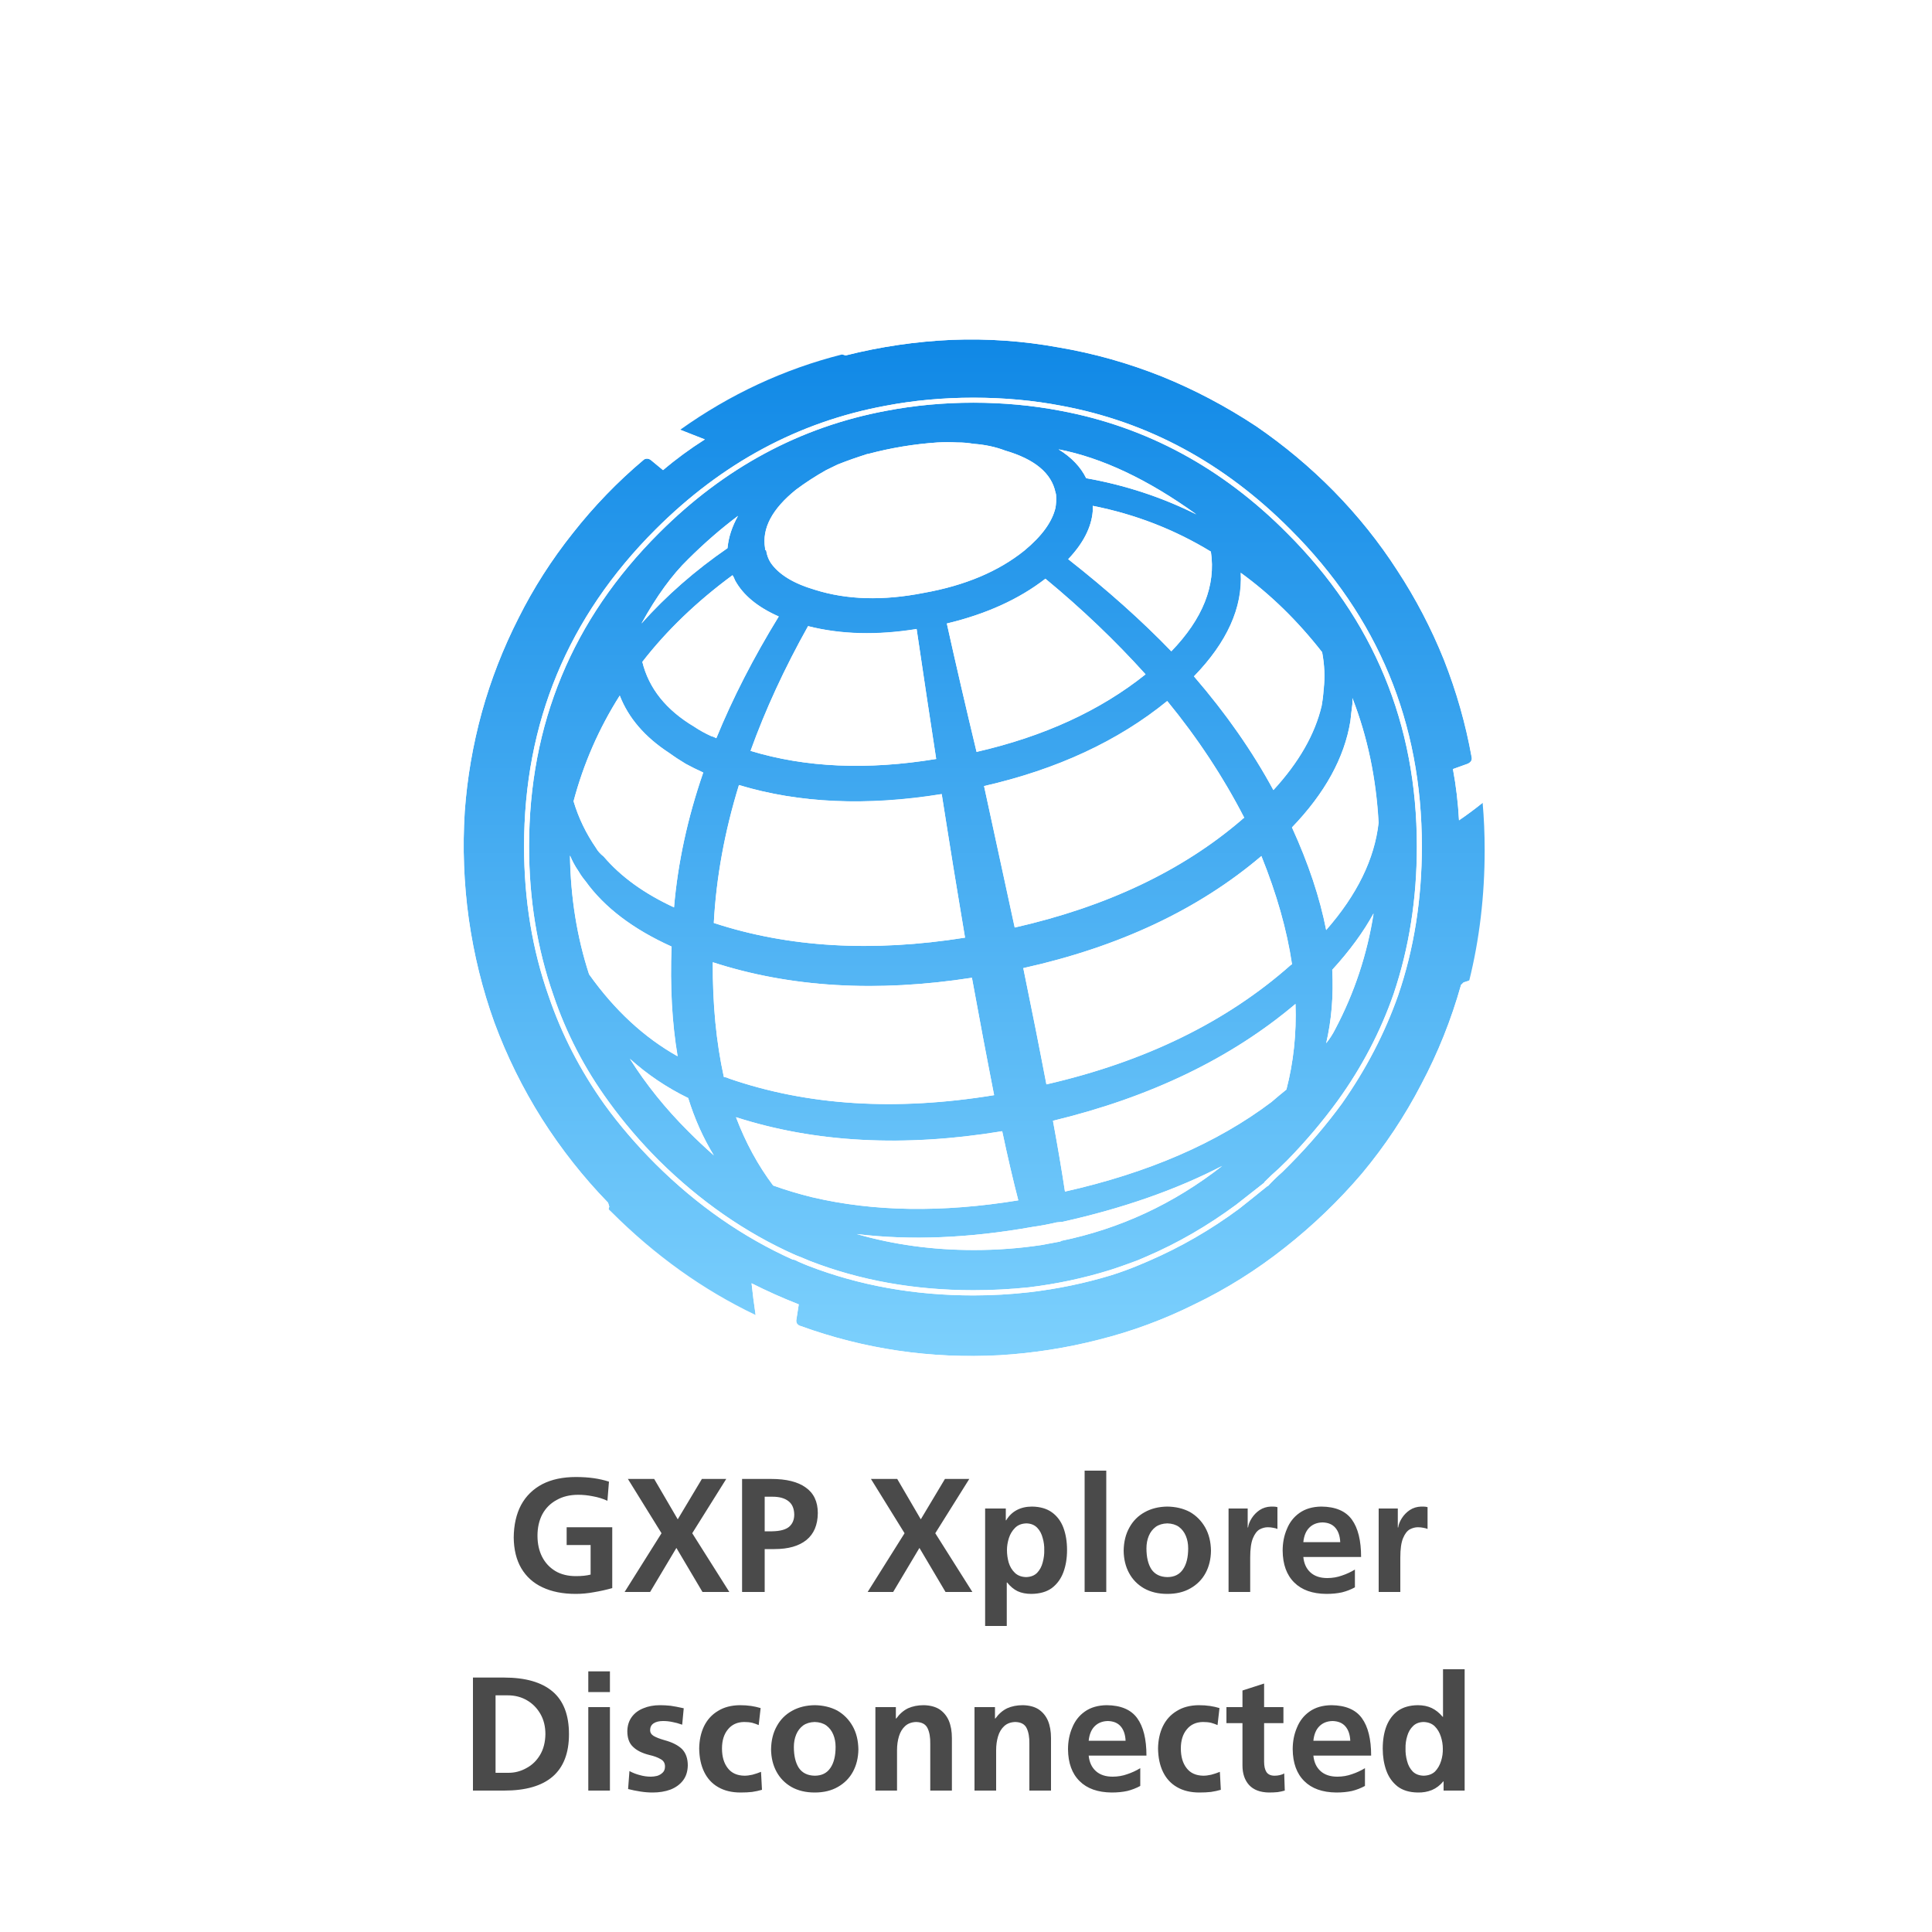
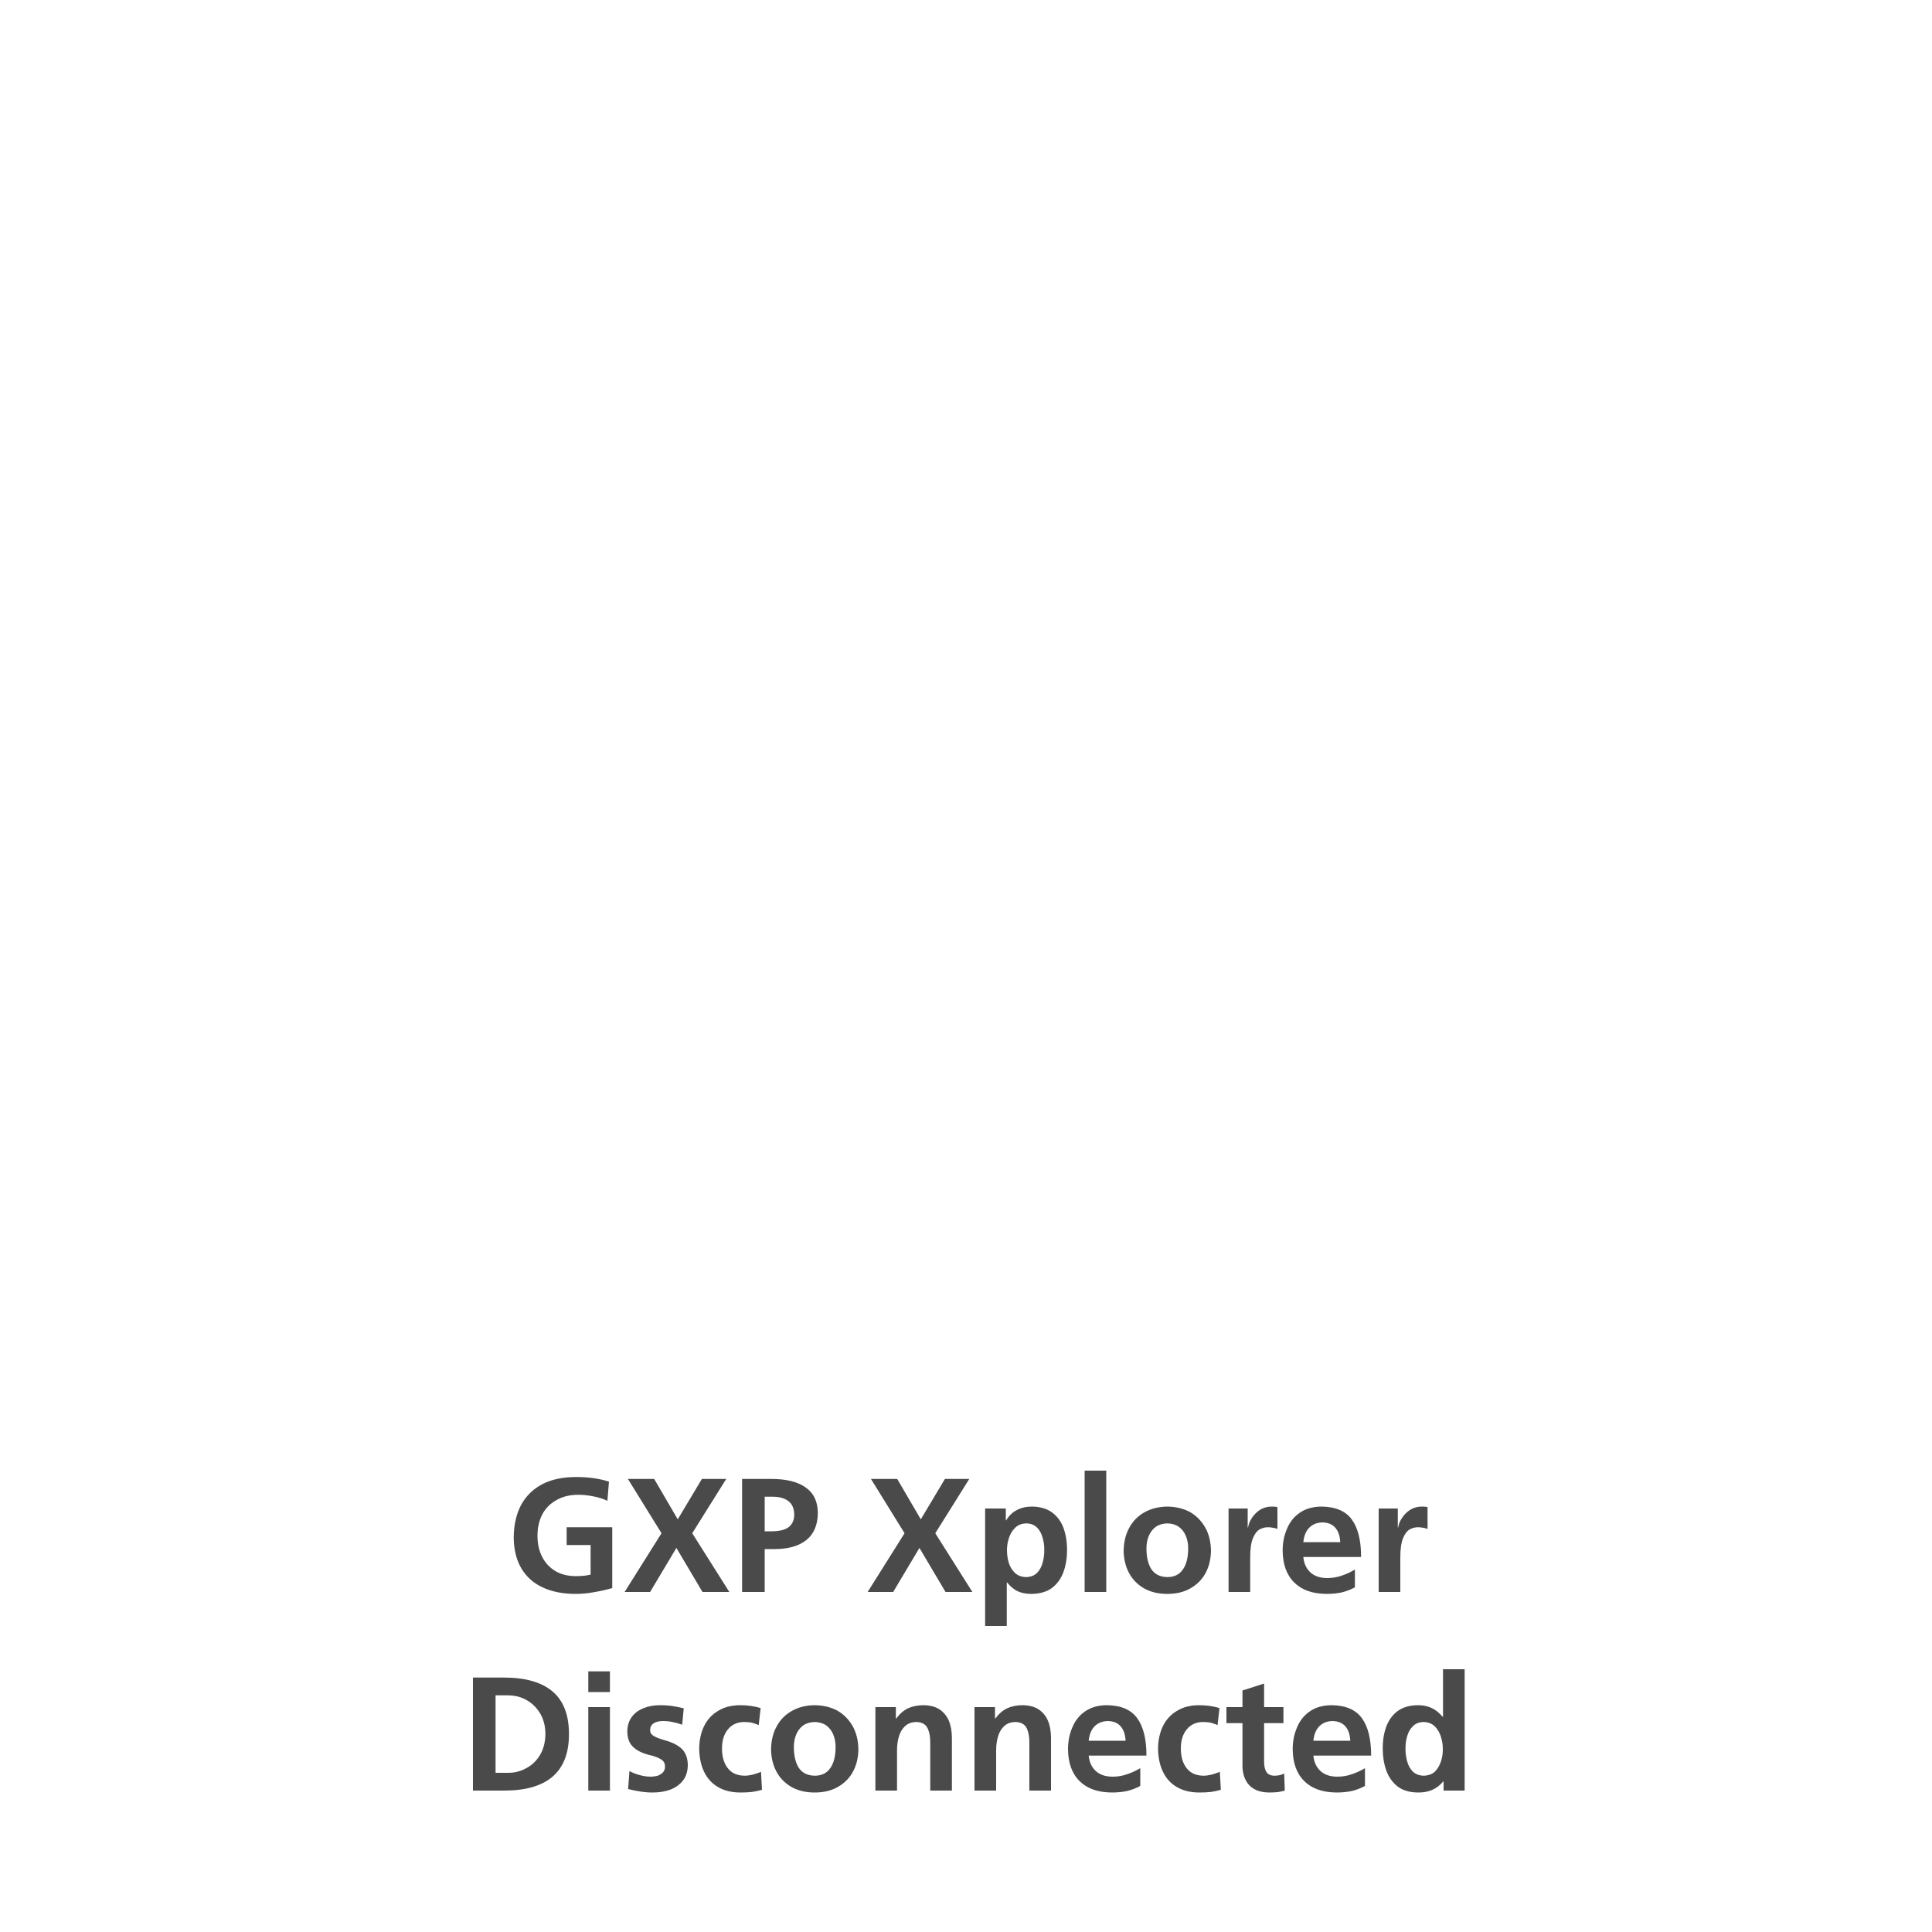
<svg xmlns="http://www.w3.org/2000/svg" xmlns:xlink="http://www.w3.org/1999/xlink" version="1.1" preserveAspectRatio="none" x="0px" y="0px" width="500px" height="500px" viewBox="0 0 500 500">
  <defs>
    <linearGradient id="Gradient_1" gradientUnits="userSpaceOnUse" x1="245.8" y1="463.225" x2="245.8" y2="49.075" spreadMethod="pad">
      <stop offset="0%" stop-color="#82D4FE" />
      <stop offset="100%" stop-color="#0B85E5" />
    </linearGradient>
    <filter id="Filter_1" x="-20%" y="-20%" width="140%" height="140%" color-interpolation-filters="sRGB">
      <feColorMatrix in="SourceGraphic" type="matrix" values="1 0 0 0 0 0 1 0 0 0 0 0 1 0 0 0 0 0 0.85 0" result="result1" />
    </filter>
    <filter id="Filter_2" x="-20%" y="-20%" width="140%" height="140%" color-interpolation-filters="sRGB">
      <feFlood flood-color="#0099FF" flood-opacity="1" in="SourceGraphic" result="result1" />
      <feGaussianBlur in="SourceGraphic" stdDeviation="6.667,6.667" result="result2" />
      <feComposite in2="result2" in="result1" operator="in" result="result3" />
      <feComposite in2="result3" in="SourceGraphic" operator="over" result="result4" />
    </filter>
    <g id="Layer0_0_FILL">
      <path fill="#4A4A4A" stroke="none" d=" M 370.55 442.05 Q 369 441.3 366.9 441.3 363.8 441.35 361.8 442.75 359.8 444.2 358.8 446.75 357.85 449.25 357.85 452.55 357.85 455.6 358.75 458.15 359.65 460.7 361.65 462.3 363.65 463.85 366.9 463.9 368.9 463.95 370.6 463.25 372.25 462.55 373.55 461 L 373.6 461 373.6 463.4 379.05 463.4 379.05 432 373.45 432 373.45 444.3 373.35 444.3 Q 372.1 442.8 370.55 442.05 M 363.75 452.55 Q 363.7 450.85 364.2 449.25 364.65 447.7 365.7 446.7 366.7 445.7 368.4 445.65 370.2 445.7 371.3 446.75 372.4 447.85 372.9 449.45 373.4 451 373.4 452.55 373.45 454.15 372.95 455.75 372.45 457.35 371.4 458.45 370.3 459.5 368.45 459.55 366.65 459.5 365.6 458.45 364.55 457.35 364.15 455.75 363.7 454.1 363.75 452.55 M 352.45 444.65 Q 350.05 441.35 344.55 441.3 341.15 441.35 338.9 442.95 336.7 444.5 335.65 447.1 334.55 449.65 334.55 452.7 334.6 458.05 337.55 460.95 340.45 463.85 345.85 463.9 348.1 463.9 349.9 463.5 351.7 463.05 353.25 462.2 L 353.25 457.6 Q 351.7 458.55 349.9 459.15 348.1 459.8 346.1 459.8 343.35 459.8 341.75 458.35 340.15 456.9 339.9 454.35 L 354.85 454.35 Q 354.85 447.95 352.45 444.65 M 348.2 446.8 Q 349.35 448.15 349.45 450.5 L 339.9 450.5 Q 340.15 448.05 341.45 446.75 342.75 445.45 344.85 445.4 347.05 445.45 348.2 446.8 M 321.55 441.8 L 317.4 441.8 317.4 445.95 321.55 445.95 321.55 456.9 Q 321.55 460.05 323.25 461.95 325 463.85 328.4 463.9 329.6 463.9 330.65 463.8 331.65 463.65 332.5 463.4 L 332.35 458.95 Q 331.9 459.25 331.2 459.4 330.55 459.55 329.85 459.55 328.4 459.55 327.75 458.6 327.15 457.65 327.15 455.95 L 327.15 445.95 332.15 445.95 332.15 441.8 327.15 441.8 327.15 435.7 321.55 437.5 321.55 441.8 M 310.2 441.3 Q 306.85 441.35 304.55 442.8 302.2 444.2 300.95 446.75 299.75 449.25 299.7 452.5 299.75 456.05 301 458.6 302.25 461.15 304.6 462.5 307 463.9 310.4 463.9 312.1 463.9 313.4 463.75 314.75 463.55 315.95 463.2 L 315.7 458.55 Q 314.6 459 313.45 459.3 312.35 459.55 311.4 459.55 308.55 459.5 307.1 457.6 305.6 455.7 305.6 452.5 305.6 449.4 307.15 447.55 308.65 445.7 311.3 445.65 312.5 445.65 313.4 445.85 314.3 446.1 315.1 446.45 L 315.6 442.05 Q 314.45 441.7 313.15 441.5 311.8 441.3 310.2 441.3 M 157.85 441.8 L 152.25 441.8 152.25 463.4 157.85 463.4 157.85 441.8 M 152.25 437.9 L 157.85 437.9 157.85 432.55 152.25 432.55 152.25 437.9 M 130.45 434.15 L 122.4 434.15 122.4 463.4 130.5 463.4 Q 138.8 463.4 143 459.8 147.25 456.15 147.25 448.8 147.25 441.35 143 437.75 138.75 434.15 130.45 434.15 M 136.4 440.05 Q 138.55 441.3 139.85 443.55 141.15 445.8 141.15 448.8 141.1 451.95 139.75 454.2 138.4 456.45 136.2 457.6 134.05 458.8 131.6 458.8 L 128.25 458.8 128.25 438.75 131.4 438.75 Q 134.2 438.75 136.4 440.05 M 196.85 442.05 Q 195.7 441.7 194.4 441.5 193.05 441.3 191.45 441.3 188.1 441.35 185.8 442.8 183.45 444.2 182.2 446.75 181 449.25 180.95 452.5 181 456.05 182.25 458.6 183.5 461.15 185.85 462.5 188.25 463.9 191.65 463.9 193.35 463.9 194.65 463.75 196 463.55 197.2 463.2 L 196.95 458.55 Q 195.85 459 194.7 459.3 193.6 459.55 192.65 459.55 189.8 459.5 188.35 457.6 186.85 455.7 186.85 452.5 186.85 449.4 188.4 447.55 189.9 445.7 192.55 445.65 193.75 445.65 194.65 445.85 195.55 446.1 196.35 446.45 L 196.85 442.05 M 176.95 442.1 Q 174.95 441.65 173.55 441.45 172.1 441.3 170.85 441.3 168.4 441.3 166.5 442.1 164.6 442.85 163.5 444.35 162.4 445.85 162.35 448 162.35 450.7 163.8 452.05 165.25 453.5 168.1 454.2 169.85 454.6 170.95 455.25 172.1 455.85 172.1 457.15 172.1 458.2 171.5 458.75 170.9 459.35 170.05 459.6 169.2 459.8 168.45 459.8 167 459.8 165.6 459.4 164.2 459.05 162.9 458.35 L 162.55 463 Q 164.1 463.4 165.75 463.65 167.35 463.9 168.9 463.9 171.45 463.9 173.5 463.15 175.55 462.35 176.75 460.8 177.95 459.25 178 456.9 178 454.2 176.5 452.65 174.95 451.15 171.95 450.35 170.05 449.8 169.15 449.25 168.25 448.7 168.25 447.8 168.25 446.6 169.15 446 170.05 445.4 171.6 445.4 172.85 445.4 174 445.65 175.15 445.85 176.55 446.35 L 176.95 442.1 M 216.7 442.7 Q 214.15 441.35 210.85 441.3 207.5 441.35 205 442.75 202.45 444.15 201.05 446.7 199.6 449.25 199.55 452.75 199.6 456 200.95 458.5 202.3 461 204.8 462.45 207.35 463.9 210.85 463.9 214.35 463.9 216.85 462.45 219.4 461 220.75 458.5 222.1 456 222.15 452.75 222.1 449.25 220.65 446.7 219.2 444.15 216.7 442.7 M 216.25 452.1 Q 216.25 455.6 214.9 457.55 213.55 459.55 210.85 459.55 208.1 459.5 206.75 457.55 205.45 455.55 205.45 452.1 205.45 450.35 206.05 448.9 206.65 447.45 207.85 446.55 209.05 445.7 210.85 445.65 212.65 445.7 213.85 446.55 215.05 447.45 215.65 448.9 216.25 450.35 216.25 452.1 M 260.65 442.1 Q 258.9 442.95 257.6 444.75 L 257.5 444.75 257.5 441.8 252.2 441.8 252.2 463.4 257.8 463.4 257.8 452.95 Q 257.8 451 258.3 449.35 258.8 447.7 259.9 446.7 261 445.7 262.75 445.65 264.95 445.7 265.7 447.25 266.45 448.8 266.4 451.3 L 266.4 463.4 272 463.4 272 449.8 Q 272 447.2 271.2 445.3 270.4 443.45 268.75 442.35 267.15 441.35 264.7 441.3 262.45 441.3 260.65 442.1 M 245.55 445.3 Q 244.75 443.45 243.1 442.35 241.5 441.35 239.05 441.3 236.8 441.3 235 442.1 233.25 442.95 231.95 444.75 L 231.85 444.75 231.85 441.8 226.55 441.8 226.55 463.4 232.15 463.4 232.15 452.95 Q 232.15 451 232.65 449.35 233.15 447.7 234.25 446.7 235.35 445.7 237.1 445.65 239.3 445.7 240.05 447.25 240.8 448.8 240.75 451.3 L 240.75 463.4 246.35 463.4 246.35 449.8 Q 246.35 447.2 245.55 445.3 M 294.3 444.65 Q 291.9 441.35 286.4 441.3 283 441.35 280.75 442.95 278.55 444.5 277.5 447.1 276.4 449.65 276.4 452.7 276.45 458.05 279.4 460.95 282.3 463.85 287.7 463.9 289.95 463.9 291.75 463.5 293.55 463.05 295.1 462.2 L 295.1 457.6 Q 293.55 458.55 291.75 459.15 289.95 459.8 287.95 459.8 285.2 459.8 283.6 458.35 282 456.9 281.75 454.35 L 296.7 454.35 Q 296.7 447.95 294.3 444.65 M 281.75 450.5 Q 282 448.05 283.3 446.75 284.6 445.45 286.7 445.4 288.9 445.45 290.05 446.8 291.2 448.15 291.3 450.5 L 281.75 450.5 M 362.8 392.9 Q 362 394.15 361.85 395.3 L 361.75 395.3 361.75 390.4 356.8 390.4 356.8 412 362.4 412 362.4 403.1 Q 362.4 399.8 363.1 398.1 363.8 396.4 364.85 395.8 365.9 395.25 366.95 395.25 367.7 395.25 368.4 395.4 369.05 395.5 369.45 395.7 L 369.45 390.05 Q 369.35 390.05 369 389.95 368.65 389.9 367.8 389.9 366.15 389.95 364.85 390.8 363.6 391.65 362.8 392.9 M 341.95 389.9 Q 338.55 389.95 336.3 391.55 334.1 393.1 333.05 395.7 331.95 398.25 331.95 401.3 332 406.65 334.95 409.55 337.85 412.45 343.25 412.5 345.5 412.5 347.3 412.1 349.1 411.65 350.65 410.8 L 350.65 406.2 Q 349.1 407.15 347.3 407.75 345.5 408.4 343.5 408.4 340.75 408.4 339.15 406.95 337.55 405.5 337.3 402.95 L 352.25 402.95 Q 352.25 396.55 349.85 393.25 347.45 389.95 341.95 389.9 M 338.85 395.35 Q 340.15 394.05 342.25 394 344.45 394.05 345.6 395.4 346.75 396.75 346.85 399.1 L 337.3 399.1 Q 337.55 396.65 338.85 395.35 M 328.95 389.9 Q 327.3 389.95 326 390.8 324.75 391.65 323.95 392.9 323.15 394.15 323 395.3 L 322.9 395.3 322.9 390.4 317.95 390.4 317.95 412 323.55 412 323.55 403.1 Q 323.55 399.8 324.25 398.1 324.95 396.4 326 395.8 327.05 395.25 328.1 395.25 328.85 395.25 329.55 395.4 330.2 395.5 330.6 395.7 L 330.6 390.05 Q 330.5 390.05 330.15 389.95 329.8 389.9 328.95 389.9 M 296.25 391.35 Q 293.7 392.75 292.3 395.3 290.85 397.85 290.8 401.35 290.85 404.6 292.2 407.1 293.55 409.6 296.05 411.05 298.6 412.5 302.1 412.5 305.6 412.5 308.1 411.05 310.65 409.6 312 407.1 313.35 404.6 313.4 401.35 313.35 397.85 311.9 395.3 310.45 392.75 307.95 391.3 305.4 389.95 302.1 389.9 298.75 389.95 296.25 391.35 M 302.1 394.25 Q 303.9 394.3 305.1 395.15 306.3 396.05 306.9 397.5 307.5 398.95 307.5 400.7 307.5 404.2 306.15 406.15 304.8 408.15 302.1 408.15 299.35 408.1 298 406.15 296.7 404.15 296.7 400.7 296.7 398.95 297.3 397.5 297.9 396.05 299.1 395.15 300.3 394.3 302.1 394.25 M 286.3 380.6 L 280.7 380.6 280.7 412 286.3 412 286.3 380.6 M 263.15 390.8 Q 261.45 391.7 260.4 393.45 L 260.3 393.45 260.3 390.4 254.95 390.4 254.95 420.8 260.55 420.8 260.55 409.55 260.65 409.55 Q 261.9 411.1 263.35 411.8 264.85 412.5 266.95 412.5 270.2 412.45 272.2 411 274.25 409.45 275.2 406.9 276.15 404.35 276.15 401.15 276.15 397.9 275.2 395.35 274.25 392.85 272.25 391.4 270.25 389.95 267.1 389.9 264.85 389.9 263.15 390.8 M 265.65 394.25 Q 267.4 394.3 268.45 395.4 269.45 396.45 269.85 398.05 270.3 399.6 270.25 401.15 270.3 402.7 269.85 404.35 269.45 405.95 268.4 407.05 267.35 408.1 265.55 408.15 263.75 408.1 262.65 407.05 261.55 406 261.05 404.4 260.6 402.8 260.6 401.15 260.6 399.65 261.1 398.05 261.6 396.5 262.7 395.4 263.8 394.3 265.65 394.25 M 232.2 382.75 L 225.4 382.75 234.1 396.8 224.55 412 231.15 412 237.95 400.6 244.7 412 251.65 412 242.05 396.8 250.85 382.75 244.55 382.75 238.3 393.2 232.2 382.75 M 199.6 382.75 L 192.05 382.75 192.05 412 197.9 412 197.9 400.9 200.45 400.9 Q 205.8 400.9 208.7 398.55 211.6 396.2 211.65 391.6 211.65 387.15 208.5 384.95 205.45 382.75 199.6 382.75 M 197.9 387.35 L 199.95 387.35 Q 202.6 387.35 204.05 388.5 205.5 389.6 205.55 391.95 205.55 394 204.2 395.15 202.85 396.25 199.85 396.3 L 197.9 396.3 197.9 387.35 M 169.3 382.75 L 162.5 382.75 171.2 396.8 161.65 412 168.25 412 175.05 400.6 181.8 412 188.75 412 179.15 396.8 187.95 382.75 181.65 382.75 175.4 393.2 169.3 382.75 M 140.35 384.1 Q 136.75 386 134.85 389.5 133 393 132.95 397.9 133 402.6 134.9 405.85 136.85 409.15 140.4 410.8 144 412.5 149 412.5 151.35 412.5 153.75 412.05 156.15 411.65 158.45 411 L 158.45 395.25 146.65 395.25 146.65 399.85 152.85 399.85 152.85 407.5 Q 152.1 407.7 151.15 407.8 150.2 407.9 149.05 407.9 145.95 407.9 143.75 406.6 141.5 405.25 140.3 402.9 139.1 400.55 139.1 397.45 139.1 394.3 140.35 391.9 141.65 389.5 144.05 388.2 146.4 386.85 149.65 386.85 151.55 386.85 153.5 387.25 155.45 387.6 157.2 388.4 L 157.6 383.45 Q 155.75 382.85 153.65 382.55 151.55 382.25 149.05 382.25 143.95 382.25 140.35 384.1 Z" />
    </g>
    <g id="Symbol_16_0_Layer0_0_MEMBER_0_MEMBER_0_MEMBER_0_MEMBER_0_FILL">
-       <path fill="url(#Gradient_1)" stroke="none" d=" M 402.65 151.35 Q 392.45 135.7 379.15 122.05 366 108.75 350.4 98 333.45 86.85 315.3 79.5 296.6 72.05 277.1 68.75 257.35 65.15 237.5 65.95 217.6 66.85 198.15 71.7 L 196.85 71.35 Q 164.55 79.5 136.75 99.3 L 145.95 102.85 Q 137.5 108.25 130.45 114.25 L 125.95 110.5 Q 125.25 110 124.45 110 123.65 110 123.1 110.5 108.65 122.75 97 137.6 85.15 152.45 76.85 169.1 68.3 185.85 63.25 203.95 58.25 222.2 56.9 240.9 55.65 260.85 58.4 280.65 61.25 300.65 67.9 319.1 74.8 337.75 85.5 354.75 96.1 371.45 110.05 385.9 L 110.5 387.4 Q 110.25 387.8 110.25 388.3 L 111.25 389.25 Q 135.6 413.6 164.75 427.5 163.85 421.45 163.25 415.75 171.55 420 180.75 423.55 L 179.85 429.15 Q 179.7 429.95 180.1 430.65 180.65 431.4 181.35 431.55 216.95 444.5 255.2 442.4 273.8 441.3 292.15 436.65 310.7 431.9 327.4 423.55 345.15 415.1 361 402.5 376.8 390.05 389.55 375.05 402.3 359.85 411.55 342 420.85 324.45 426.3 305.15 L 427.25 304.15 Q 427.65 304.1 429.3 303.65 435.05 280.55 435.05 255.15 435.05 246.1 434.3 237.6 430.75 240.5 425.55 244.1 425 234.3 423.3 225.1 L 428.75 223.15 Q 429.45 222.9 430.05 222.1 430.4 221.4 430.25 220.6 426.85 201.95 420 184.6 412.95 167.2 402.65 151.35 M 354.5 379.75 L 344 388.15 Q 328.2 399.85 310.45 407.5 L 306.9 409 Q 301.8 411.15 296.65 412.75 281.95 417.25 266.2 419.05 256 420.25 245.5 420.25 212.7 420.25 184.2 409.25 L 180.6 407.75 Q 179.85 407.3 178.95 407 L 178.6 407 Q 150.7 394.45 127.6 371.5 117 360.9 108.75 349.5 95.3 330.65 88.05 309.4 78.9 283.45 78.9 253.75 78.9 185 127.6 136.25 164.6 99.35 212.9 90.4 228.6 87.4 245.5 87.4 262.55 87.4 278.15 90.4 326.25 99.3 363.05 136.25 411.75 184.95 411.75 253.75 411.75 283.35 403 309 395.55 330.05 382.15 349.15 373.6 360.8 363.05 371.5 L 360.05 374.5 Q 356.9 377.3 354.65 379.75 L 354.5 379.75 M 358.75 373.15 L 361.75 370.25 Q 371.8 360.05 380.65 348 394.05 329.35 401.3 308.45 409.9 282.95 409.9 253.75 409.9 185.6 361.75 137.6 325.65 101.2 277.85 92.25 262.1 89.25 245.5 89.25 228.95 89.25 213.25 92.25 165.3 101.2 128.95 137.6 80.75 185.65 80.75 253.75 80.75 283.05 89.75 308.85 96.95 330.1 110.25 348.4 118.7 360 128.95 370.25 151.75 392.8 179.1 405.15 179.35 405.15 179.45 405.25 L 184.9 407.5 Q 212.9 418.3 245.5 418.3 256 418.3 266.1 417.25 281.6 415.35 296.1 410.9 302.8 408.6 306.15 407.3 L 309.7 405.8 Q 326.95 398.45 342.9 386.65 L 353.4 378.4 353.4 378.25 Q 355.8 375.8 358.75 373.15 M 327.25 190.7 Q 345.7 171.8 344.65 152.35 361.15 164.35 374.8 181.75 376.15 188.9 375.4 195.4 375.15 198.65 374.65 201.6 370.9 217.5 356.75 232.9 344.95 211.15 327.25 190.7 M 386 198.75 Q 394.4 220.2 395.75 245 393.5 265.15 376.3 284.75 372.8 266.8 363.65 246.7 381.95 227.65 385.25 207.35 L 386 200.95 386 198.75 M 345.9 243.15 Q 345.55 243.3 345 243.9 312.05 272.2 260.85 283.85 L 249.45 231.4 Q 290.05 222.15 317.4 199.9 334.25 220.4 345.9 243.15 M 376.3 326.75 Q 379.3 313.85 378.55 299.5 388.15 289.1 393.9 278.65 390.3 301.4 379.65 321.5 378.35 324.2 376.3 326.75 M 363.65 297.45 L 363.05 297.85 Q 327.35 329.4 272.6 342 268.45 320.45 264 298.9 317.25 287.1 352.25 257.35 360.8 278.45 363.65 297.45 M 364.9 312.15 Q 365.5 328.65 361.55 343.9 358.55 346.3 356 348.55 325.8 371.3 279.45 381.75 277.5 368.95 275 355.5 329.25 342.35 364.9 312.15 M 239.6 104 L 239.75 104 Q 242.7 104 245.5 104.5 251.9 104.95 257.25 107 273.7 111.8 275.9 122.5 276.15 123.1 276.15 123.55 276.3 126.2 275.9 128.25 274.1 136.05 264.4 144.1 249.95 155.7 227.1 159.75 204.55 164.25 186.75 158.6 174.9 155.15 170.35 148.6 169 146.5 168.7 144.1 L 168.25 143.7 168.25 143.2 Q 166.45 132.2 179.7 121.5 184.65 117.75 190.9 114.25 L 195.15 112.2 Q 200.2 110.2 206.15 108.25 L 206.4 108.25 Q 219.1 104.9 232.15 104 235.85 103.8 239.6 104 M 184.2 172.1 Q 202.25 176.75 224.45 173.2 228.75 202.3 231.7 221.35 193.45 227.65 162.85 218.35 171.1 195.5 184.2 172.1 M 289.75 129.5 L 289.75 127.5 Q 313.3 132.15 333.55 144.45 336.4 163.3 318.9 181.45 302.4 164.35 280.65 147.25 289 138.45 289.75 129.5 M 272.2 154.5 Q 292.5 171.3 309.35 189.95 284.1 210.15 246.65 218.7 240.5 193 235.65 171.1 257.45 165.95 272.2 154.5 M 287.35 117.25 Q 284.15 110.9 277.1 106.55 301.3 111.25 328.15 130.7 309 121.1 287.35 117.25 M 158.2 131.2 Q 154.85 137.25 154.35 143.2 136.3 155.6 122.45 171.1 130.8 155.95 139.75 147.25 148.75 138.35 158.2 131.2 M 122.75 185.35 Q 136.2 167.95 156.2 153.2 156.7 153.95 157.1 155.1 161.6 163.35 173.35 168.5 159.2 191.55 150.2 213.65 149.2 213.1 148.35 212.9 144.8 211.3 141.95 209.4 126.35 200.1 122.75 185.35 M 138.85 223.15 Q 142.35 225.05 145.35 226.4 136.6 251.55 134.5 276.4 117.8 268.6 108.45 257.5 106.65 256.15 105.6 254.4 100 246.25 97.25 237 102.85 216 114.35 197.85 119.25 210.35 132.7 219.1 135.5 221.15 138.85 223.15 M 99.05 262.9 Q 100.1 264.75 101.7 266.65 112.2 281.25 133.6 290.9 132.7 313.1 135.85 331.55 117.2 321.15 103 301.15 96.25 280.45 95.95 257.15 97.25 260.35 99.05 262.9 M 149.25 282.15 Q 150.6 256.95 158.6 231 192.05 241.15 233.75 234.4 237.9 261 242.4 287.6 190.8 295.8 149.25 282.15 M 154.85 339.8 Q 154 339.4 152.95 339.25 148.7 319.75 148.85 296.7 191.95 310.7 244.95 302.45 249 324.65 253.15 346 198.5 354.95 154.85 339.8 M 149.25 368.3 Q 144.45 364.1 139.75 359.4 127.1 346.75 118.1 332.5 127.9 341.3 139.75 347.05 143.3 358.6 149.25 368.3 M 185.65 383.8 Q 178.35 382.05 171.25 379.5 162.75 368.1 157.45 354.15 201.55 368.35 256.15 359.4 259.35 374.25 262.15 385 219.8 391.9 185.65 383.8 M 278.15 393 L 278.4 393 Q 312.15 385.5 337.75 372.25 310.85 393.3 277.85 400.05 L 277.85 400.25 Q 276.55 400.5 270.7 401.55 258.7 403.4 245.7 403.4 222.7 403.4 202.25 397.5 232.15 401.15 267.6 394.8 271.9 394.25 276.35 393.15 L 278.15 393 Z" />
-     </g>
+       </g>
    <g id="Symbol_15_0_Layer0_0_MEMBER_0_MEMBER_0_MEMBER_0_MEMBER_0_MEMBER_0_FILL">
-       <path fill="#FFFFFF" stroke="none" d=" M 123 93.75 L 121.5 93.95 Q 104.35 107.25 90.5 123.4 76.5 139.9 66.4 158.65 56.45 177.35 50.55 198.05 44.6 218.8 43.1 240 L 43.1 240.15 Q 41.6 260.1 44.2 280.3 46.85 300.5 53.35 319.5 59.95 338.7 70.15 356.25 80.25 373.8 93.65 388.7 94.4 389.45 94.4 390.2 94.4 391.15 93.85 391.85 L 87 401.75 Q 96.35 411.7 106 419.7 106.9 404 110.25 388.35 110.25 387.85 110.5 387.35 L 110.05 385.85 Q 96.5 372 85.5 354.75 74.8 337.75 67.9 319.1 61.25 300.75 58.4 280.65 55.65 260.95 56.9 240.9 58.25 222.1 63.25 204 68.2 186.15 76.85 169.05 85.15 152.5 97 137.55 108.85 122.55 123.15 110.55 123.7 110 124.5 110 125.2 110 125.9 110.55 L 130.4 114.25 Q 137.85 107.95 145.9 102.9 L 123 93.75 M 360.05 374.5 L 363.05 371.5 Q 373.55 360.9 382.1 349.1 395.55 330.1 402.95 309 411.8 283.3 411.8 253.8 411.8 184.95 363.05 136.3 326.3 99.35 278.2 90.4 262.55 87.4 245.5 87.4 228.6 87.4 212.9 90.4 164.55 99.3 127.65 136.3 78.9 184.95 78.9 253.8 78.9 283.45 88.05 309.35 95.3 330.65 108.75 349.5 116.85 360.7 127.65 371.5 150.6 394.4 178.55 407 L 178.95 407 Q 179.95 407.35 180.65 407.75 182.6 408.65 184.2 409.25 212.6 420.25 245.5 420.25 255.75 420.25 266.2 419.1 282.05 417.2 296.7 412.75 301.75 411.15 306.95 409 L 310.45 407.5 Q 328.25 399.8 344.05 388.1 348.45 384.7 354.45 379.75 L 354.7 379.75 Q 357.15 377 360.05 374.5 M 353.35 378.45 L 342.95 386.6 Q 327.05 398.35 309.7 405.85 L 306.2 407.35 Q 300 409.65 296.05 410.85 281.45 415.4 266.05 417.25 255.5 418.35 245.5 418.35 212.8 418.35 184.95 407.5 L 181.4 406 Q 180.45 405.7 179.45 405.25 179.4 405.1 179.15 405.1 151.85 392.9 128.9 370.25 118.35 359.65 110.25 348.35 96.8 329.95 89.75 308.85 80.75 283.05 80.75 253.8 80.75 185.7 128.9 137.55 165.35 101.15 213.25 92.25 228.95 89.25 245.5 89.25 262.15 89.25 277.8 92.25 325.55 101.2 361.8 137.55 409.95 185.7 409.95 253.8 409.95 282.8 401.3 308.5 394 329.45 380.6 348 372.4 359.35 361.8 370.25 L 358.8 373.2 Q 356.25 375.35 353.35 378.25 L 353.35 378.45 M 276.3 393.2 Q 271.75 394.25 267.55 394.85 232.05 401.15 202.25 397.5 222.9 403.45 245.7 403.45 258.3 403.45 270.7 401.6 L 277.8 400.25 277.8 400.1 Q 310.8 393.35 337.7 372.25 312.25 385.45 278.4 393 L 278.2 393 Q 276.7 393.2 276.3 393.2 M 171.25 379.5 Q 178.4 382.05 185.65 383.85 219.85 391.9 262.15 385 259.2 373.65 256.2 359.35 201.65 368.35 157.5 354.2 162.8 368.3 171.25 379.5 M 139.75 359.35 Q 144.05 363.7 149.25 368.35 143.3 358.55 139.75 347.1 127.75 341.2 118.15 332.5 127.1 346.75 139.75 359.35 M 153 339.25 Q 154.15 339.4 154.9 339.85 198.55 354.9 253.2 346 249.45 327.1 244.95 302.5 191.75 310.7 148.9 296.75 148.75 320.1 153 339.25 M 158.55 231.05 Q 150.6 256.9 149.25 282.15 190.8 295.8 242.4 287.6 238 261.55 233.75 234.35 192 241.1 158.55 231.05 M 99.05 262.9 Q 97.25 260.3 95.9 257.15 96.3 280.6 103 301.2 117.1 321.05 135.8 331.6 132.75 313.15 133.55 290.9 112.1 281.2 101.65 266.65 100.25 264.95 99.05 262.9 M 138.8 223.15 Q 135.5 221.15 132.65 219.1 119.2 210.3 114.4 197.85 102.8 216.1 97.25 237.05 100 246.25 105.6 254.35 106.45 256 108.4 257.55 118 268.8 134.5 276.35 136.6 251.8 145.3 226.35 141.45 224.6 138.8 223.15 M 156.15 153.25 Q 136.35 167.85 122.75 185.35 126.35 200.05 142 209.35 144.8 211.3 148.3 212.9 149.25 213.1 150.15 213.65 159.45 191.1 173.3 168.55 161.55 163.3 157.15 155.15 156.7 153.95 156.15 153.25 M 158.25 131.25 Q 148.8 138.25 139.75 147.3 130.85 155.9 122.4 171.15 136.2 155.7 154.3 143.15 154.9 137.15 158.25 131.25 M 277.05 106.55 Q 284.25 110.95 287.3 117.25 308.85 121.05 328.2 130.65 301.2 111.25 277.05 106.55 M 309.3 190 Q 292.6 171.35 272.2 154.55 257.6 165.85 235.65 171.15 240.85 194.55 246.7 218.75 284.1 210.15 309.3 190 M 289.75 127.5 L 289.75 129.55 Q 289 138.5 280.65 147.3 302.55 164.5 318.85 181.4 336.4 163.35 333.55 144.5 313.35 132.15 289.75 127.5 M 224.45 173.15 Q 202.45 176.7 184.2 172.1 171.05 195.6 162.9 218.35 193.45 227.65 231.7 221.35 228.65 201.55 224.45 173.15 M 232.15 104 Q 218.95 104.9 206.4 108.3 L 206.2 108.3 Q 200.75 109.95 195.2 112.15 L 190.9 114.25 Q 185.25 117.45 179.7 121.55 166.45 132.2 168.25 143.15 L 168.25 143.75 168.65 144.05 Q 169.05 146.55 170.3 148.55 174.75 155.1 186.75 158.65 204.5 164.2 227.05 159.8 250 155.7 264.4 144.05 274.05 136.1 275.95 128.25 276.3 126.1 276.15 123.55 276.15 123.2 275.95 122.5 273.7 111.8 257.25 107 251.85 104.95 245.5 104.5 242.7 104 239.75 104 L 239.55 104 Q 235.8 103.8 232.15 104 M 361.55 343.95 Q 365.5 328.95 364.95 312.2 329.05 342.5 275 355.5 277.9 371.3 279.45 381.75 325.8 371.35 355.95 348.6 358.95 346.05 361.55 343.95 M 363.05 297.85 Q 363.35 297.55 363.6 297.5 360.85 278.6 352.3 257.35 317.35 287.05 264 298.9 269.1 323.75 272.55 342 327.35 329.45 363.05 297.85 M 378.55 299.55 Q 379.3 313.85 376.3 326.75 378.25 324.3 379.7 321.5 390.35 301.25 393.85 278.6 388.35 288.75 378.55 299.55 M 344.95 243.9 Q 345.6 243.3 345.95 243.15 334.2 220.45 317.35 199.85 290.05 222.1 249.45 231.4 L 260.8 283.85 Q 311.85 272.3 344.95 243.9 M 386.05 198.8 L 386.05 201 Q 385.6 204.05 385.3 207.35 381.95 227.7 363.6 246.75 372.8 266.85 376.3 284.8 393.45 265.2 395.7 245.05 394.4 220.25 386.05 198.8 M 344.6 152.3 Q 345.7 171.65 327.3 190.75 345.2 211.55 356.7 232.85 370.9 217.45 374.6 201.6 375.2 198.6 375.35 195.35 376.1 188.7 374.8 181.8 361.25 164.35 344.6 152.3 M 457.7 291.85 Q 453.8 293.85 448.3 296.35 444.1 298.15 437.7 300.45 L 427.3 304.2 426.3 305.1 Q 420.85 324.55 411.55 342 402.45 359.55 389.55 375.1 376.6 390.25 361.05 402.5 345.2 415 327.45 423.6 310.15 432.15 292.2 436.6 274.4 441.25 255.2 442.45 216.95 444.45 181.4 431.6 180.65 431.45 180.05 430.7 179.7 429.95 179.9 429.2 L 180.75 423.6 Q 171.7 420 163.25 415.75 163.85 421.45 164.75 427.5 165.55 434.4 166.8 440.2 L 167.75 441.25 Q 187.45 449.5 208.75 453.25 230.1 457.2 251.15 456.45 272.6 455.85 293.45 450.6 314.5 445.55 333.45 436.25 351.55 427.3 367.7 415 383.6 402.85 397.05 387.6 410.35 372.4 420.55 354.75 430.7 336.75 436.95 318 437.35 317 437.85 316.7 438.6 316.1 439.35 316.25 448.55 317.05 451.7 317.25 455.45 304.45 457.7 291.85 M 379.1 122.05 Q 392.55 135.7 402.6 151.4 412.9 167 419.95 184.6 426.95 202.4 430.2 220.6 430.45 221.35 430.05 222.1 429.55 222.8 428.7 223.15 L 423.3 225.1 Q 425.05 234.4 425.55 244.1 429.8 241.25 434.3 237.6 440.35 232.95 444.95 228.8 L 445.3 227.5 Q 442.6 206.3 435.45 186.1 428.15 165.65 416.8 147.65 405.75 129.7 390.7 114.05 375.6 98.45 358.05 86.45 341.3 75.3 322.55 67.45 304.1 59.65 284.2 55.7 264.2 51.95 244 51.95 223.65 51.95 203.95 56.05 203.2 56.2 202.25 55.85 201.5 55.5 201.3 54.75 199.45 50.6 196.05 43.75 183.3 46.6 170.95 51 176.35 54.8 179.45 57.2 L 188.45 64.1 Q 193.2 68 196.8 71.35 L 198.15 71.75 Q 217.45 66.85 237.5 65.95 257.7 65.2 277.05 68.75 296.6 72.05 315.3 79.5 333.5 86.85 350.35 98 366.05 108.75 379.1 122.05 Z" />
-     </g>
+       </g>
  </defs>
  <g transform="matrix( 1, 0, 0, 1, 0,0) ">
    <use xlink:href="#Layer0_0_FILL" />
  </g>
  <g transform="matrix( 0.698, 0, 0, 0.698, 120,87.85) ">
    <g transform="matrix( 1, 0, 0, 1, -56.5,-65.8) ">
      <use filter="url(#Filter_1)" xlink:href="#Symbol_16_0_Layer0_0_MEMBER_0_MEMBER_0_MEMBER_0_MEMBER_0_FILL" />
    </g>
  </g>
  <g filter="url(#Filter_2)" transform="matrix( 1, 0, 0, 1, 0,0) ">
    <g transform="matrix( 0.698, 0, 0, 0.698, 110.25,72.45) ">
      <g transform="matrix( 1, 0, 0, 1, -42.55,-43.75) ">
        <use xlink:href="#Symbol_15_0_Layer0_0_MEMBER_0_MEMBER_0_MEMBER_0_MEMBER_0_MEMBER_0_FILL" />
      </g>
    </g>
  </g>
</svg>